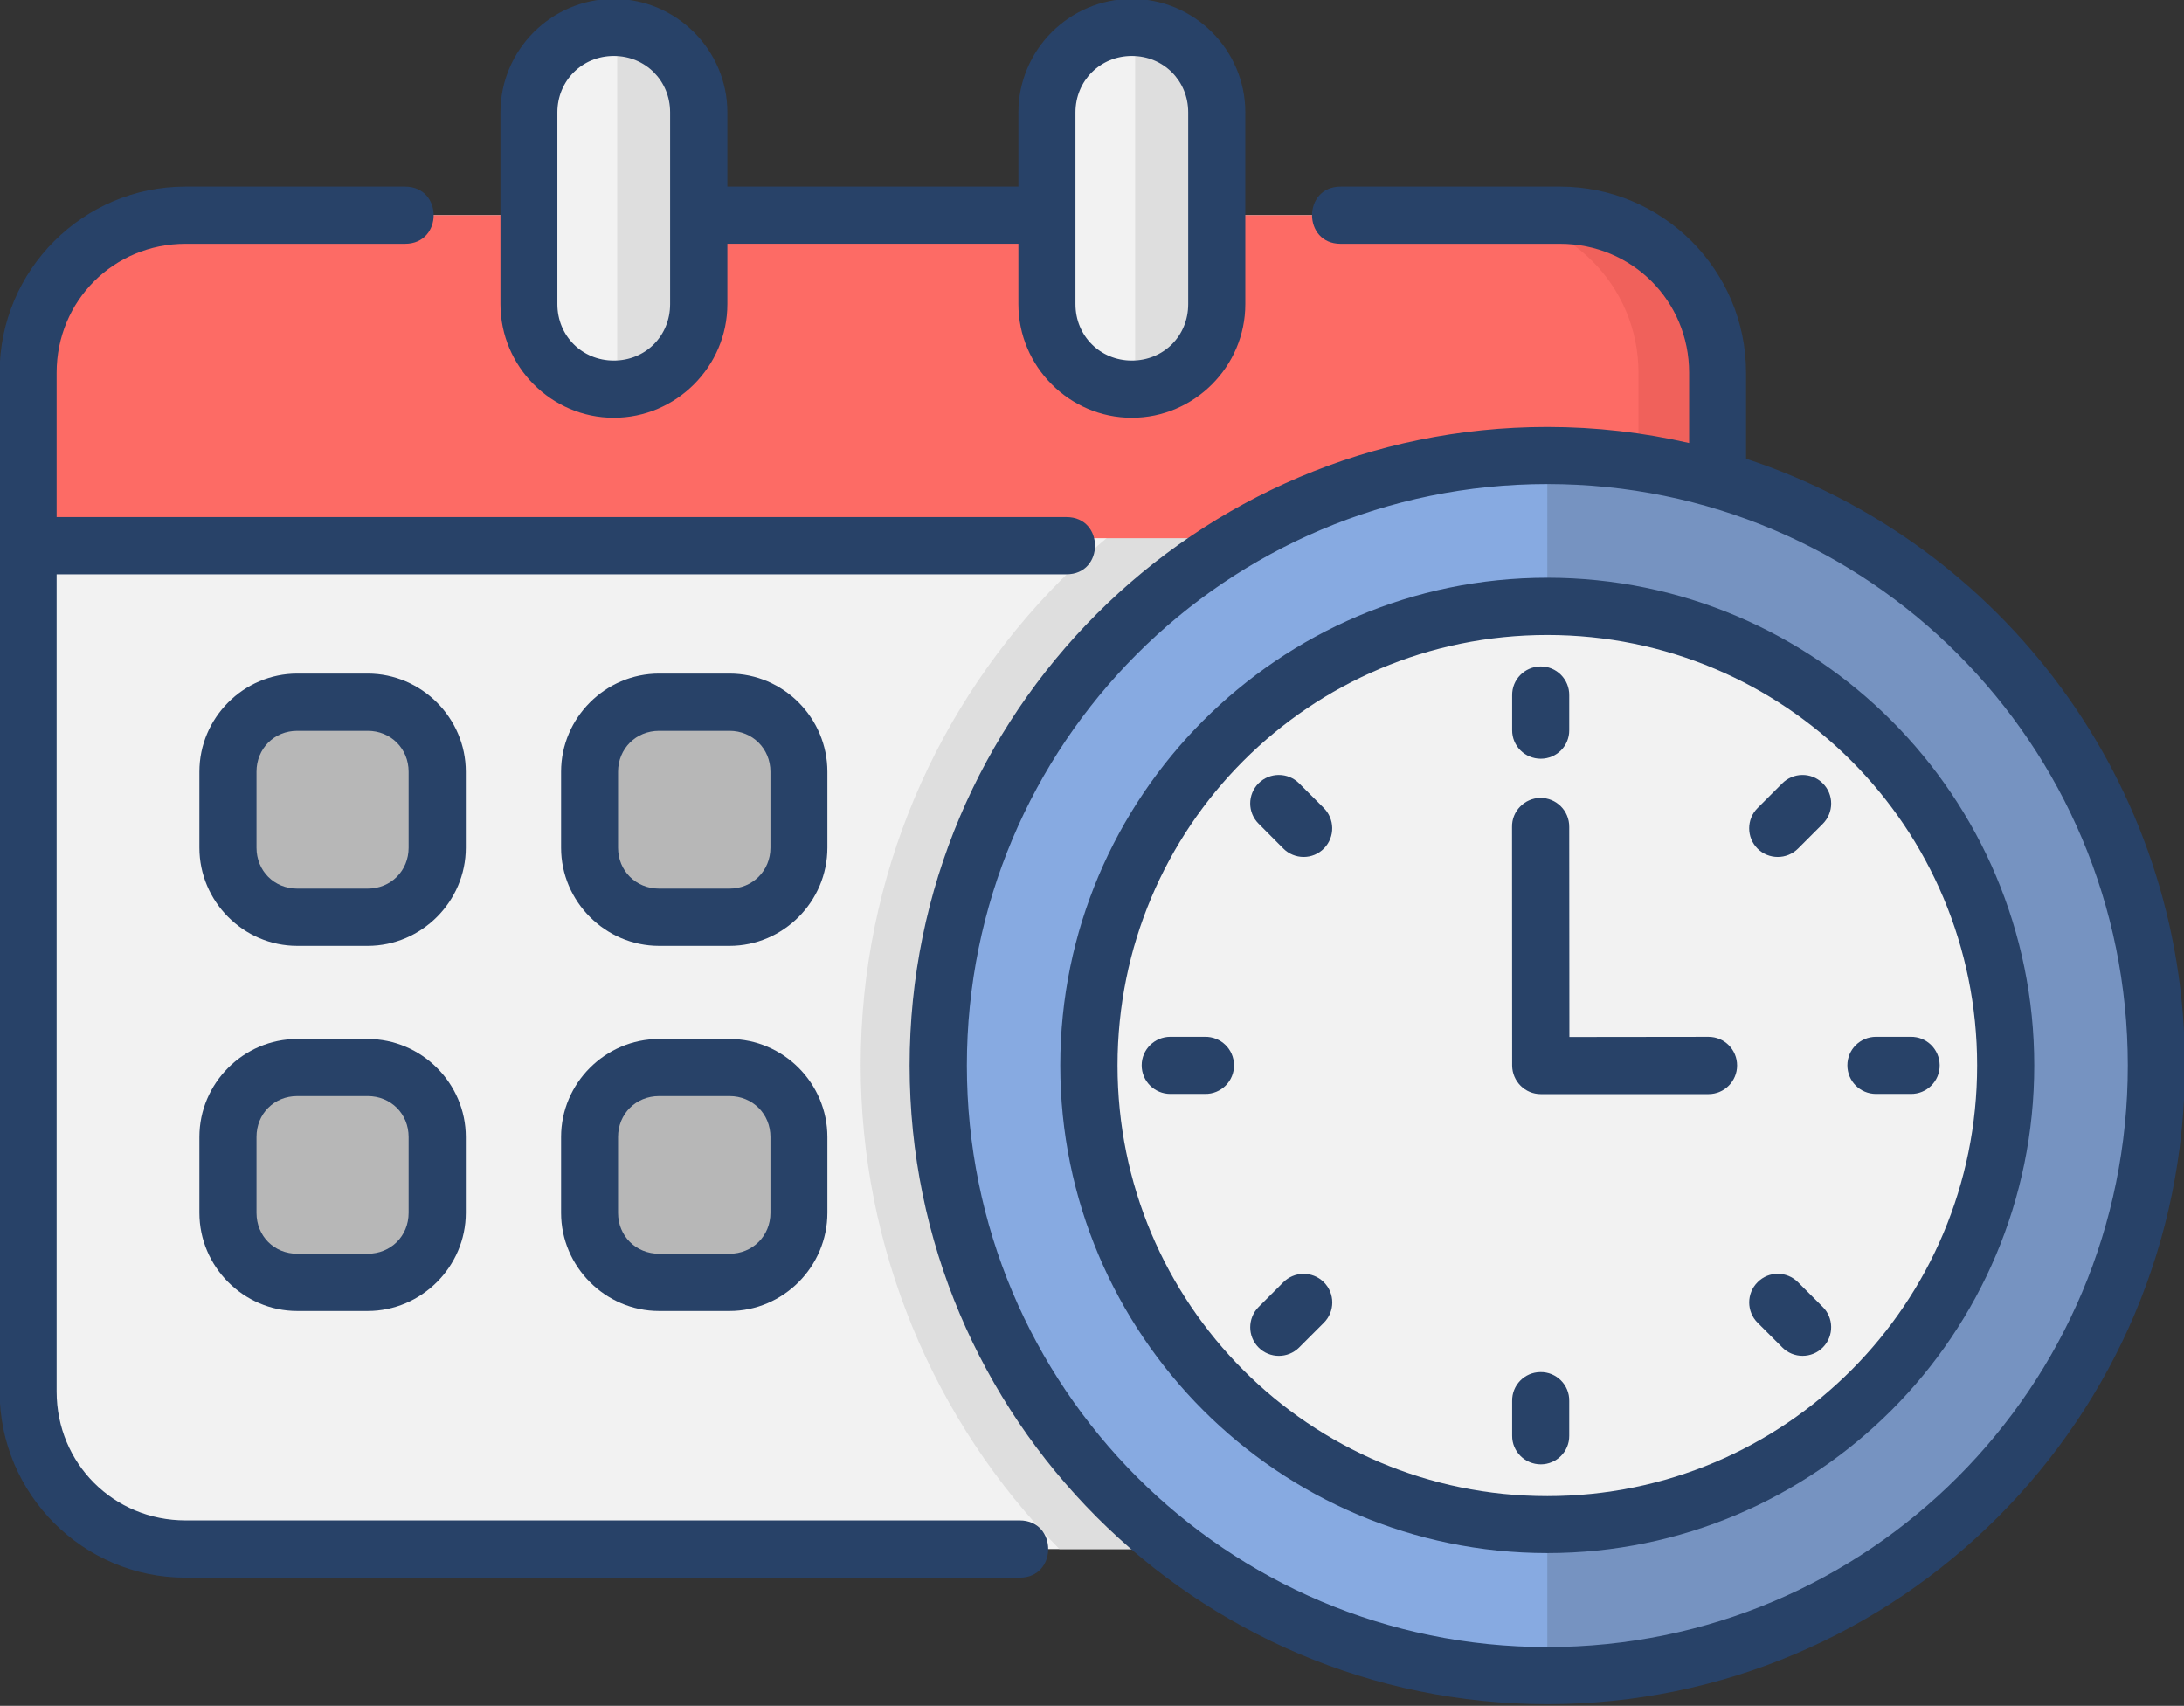
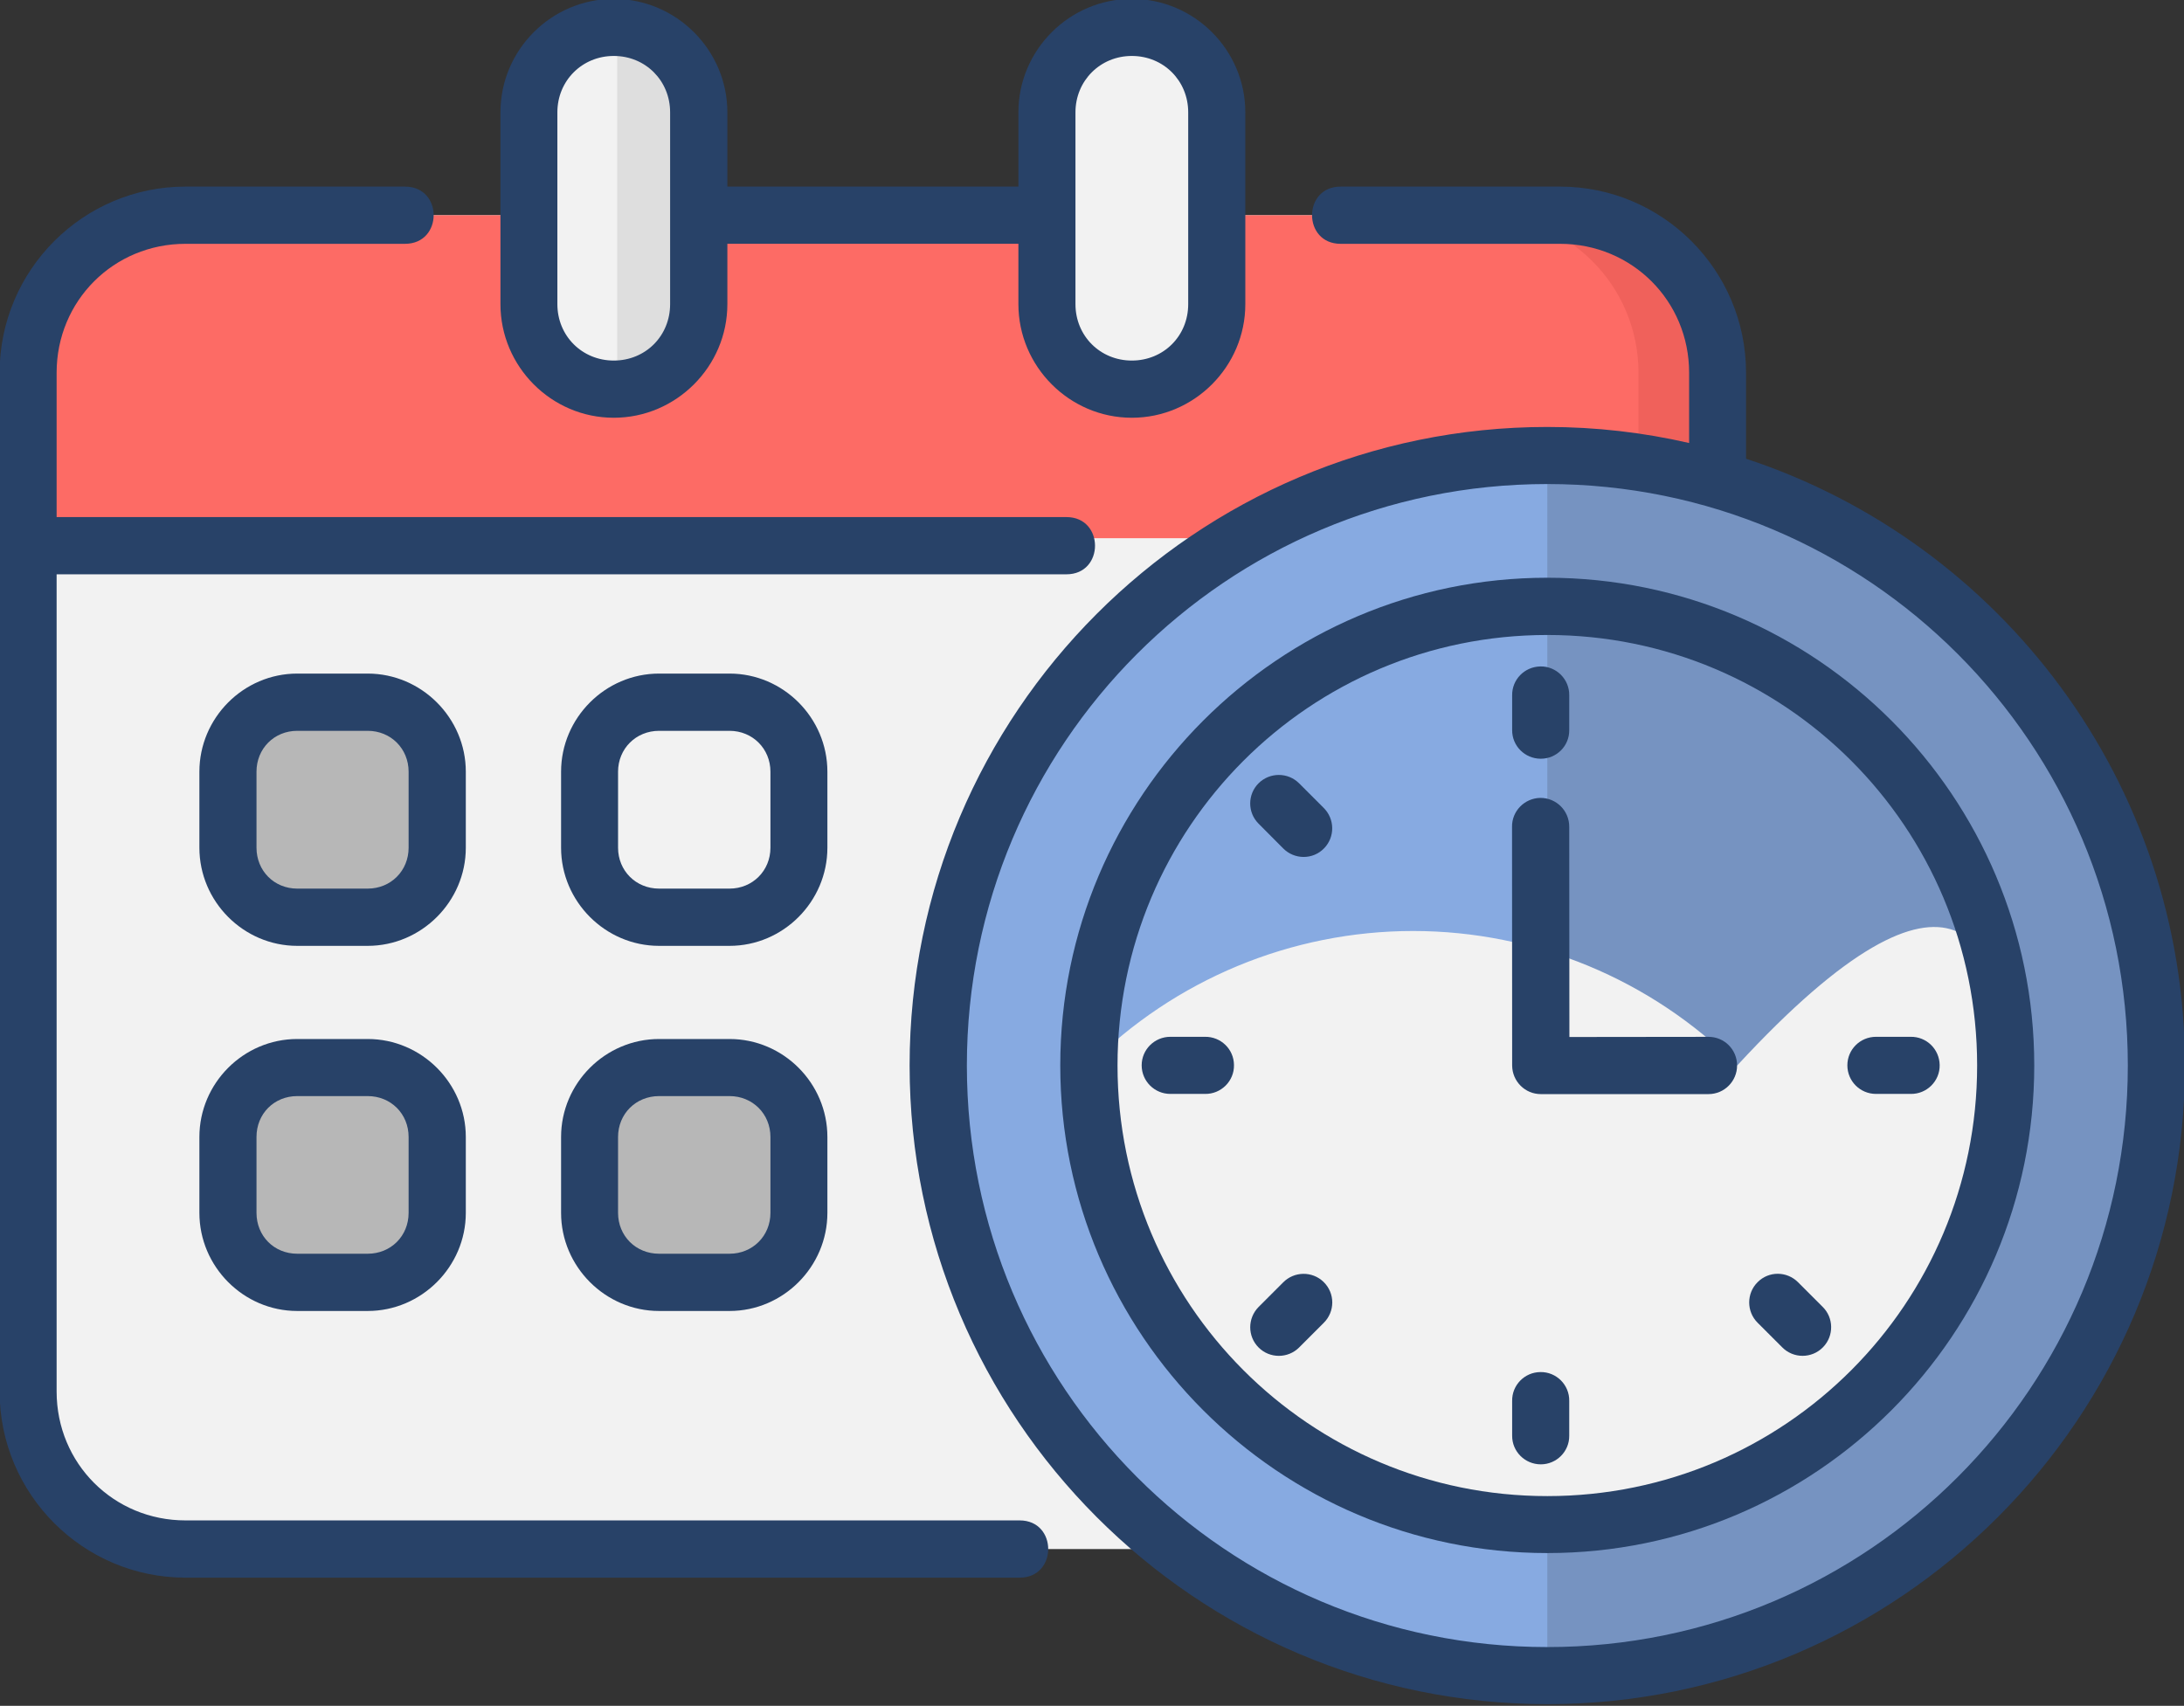
<svg xmlns="http://www.w3.org/2000/svg" height="62.1" preserveAspectRatio="xMidYMid meet" version="1.0" viewBox="5.2 14.0 79.5 62.1" width="79.5" zoomAndPan="magnify">
  <rect x="5.2" y="14.0" width="79.5" height="62.1" fill="#333333" stroke="none" />
  <g id="change1_1">
    <path clip-rule="evenodd" d="M11.952,70.392c-3.16-0.245-5.729-2.557-5.729-5.735V27.569 c0-3.177,2.557-5.734,5.729-5.734h50.037c3.176,0,5.729,2.557,5.729,5.734v37.088c0,3.178-2.553,5.735-5.729,5.735H11.952z" fill="#F2F2F2" fill-rule="evenodd" />
  </g>
  <g id="change2_1">
-     <path clip-rule="evenodd" d="M61.524,27.75C47.718,27.756,36.53,38.963,36.53,52.788 c0.006,6.593,2.605,12.921,7.234,17.604h18.225c3.176,0,5.734-2.557,5.734-5.735l-0.006-36.093 C65.696,28.037,63.614,27.761,61.524,27.75z" fill="#DEDEDE" fill-rule="evenodd" />
-   </g>
+     </g>
  <g id="change3_1">
    <path clip-rule="evenodd" d="M6.224,33.594v-6.025c0-3.177,2.557-5.734,5.729-5.734h50.037 c3.176,0,5.729,2.557,5.729,5.734v6.025H6.224z" fill="#FD6B65" fill-rule="evenodd" />
  </g>
  <g id="change4_1">
    <path clip-rule="evenodd" d="M59.114,21.835c3.176,0,5.729,2.562,5.729,5.738v6.021h2.875 v-6.021c0-3.176-2.553-5.738-5.729-5.738H59.114z" fill="#F0615B" fill-rule="evenodd" />
  </g>
  <g id="change5_1">
    <path clip-rule="evenodd" d="M83.696,52.788c0,5.891-2.338,11.542-6.494,15.703 c-4.156,4.167-9.797,6.506-15.678,6.506c-5.879,0-11.52-2.339-15.676-6.506c-4.162-4.161-6.494-9.812-6.494-15.703 s2.332-11.537,6.494-15.704c4.156-4.162,9.797-6.506,15.676-6.506c5.881,0,11.521,2.344,15.678,6.506 C81.358,41.25,83.696,46.897,83.696,52.788z" fill="#87AAE1" fill-rule="evenodd" />
  </g>
  <g id="change6_1">
    <path clip-rule="evenodd" d="M83.696,52.788c0,12.266-9.926,22.208-22.172,22.208V30.578 C73.771,30.578,83.696,40.521,83.696,52.788z" fill="#7693C1" fill-rule="evenodd" />
  </g>
  <g id="change1_2">
-     <path clip-rule="evenodd" d="M78.212,52.788c0,9.233-7.473,16.713-16.688,16.713 c-9.219,0-16.686-7.48-16.686-16.713c0-4.434,1.76-8.682,4.885-11.819c3.129-3.134,7.375-4.896,11.801-4.896 c4.428,0,8.668,1.762,11.797,4.896C76.452,44.105,78.212,48.354,78.212,52.788z" fill="#F2F2F2" fill-rule="evenodd" />
+     <path clip-rule="evenodd" d="M78.212,52.788c0,9.233-7.473,16.713-16.688,16.713 c-9.219,0-16.686-7.48-16.686-16.713c3.129-3.134,7.375-4.896,11.801-4.896 c4.428,0,8.668,1.762,11.797,4.896C76.452,44.105,78.212,48.354,78.212,52.788z" fill="#F2F2F2" fill-rule="evenodd" />
  </g>
  <g id="change1_3">
    <path clip-rule="evenodd" d="M27.542,15.001c1.713,0,3.094,1.375,3.094,3.088v6.983 c0,1.715-1.381,3.095-3.094,3.095c-1.709,0-3.09-1.38-3.09-3.095v-6.983C24.452,16.376,25.833,15.001,27.542,15.001z" fill="#F2F2F2" fill-rule="evenodd" />
  </g>
  <g id="change1_4">
    <path clip-rule="evenodd" d="M46.399,15.001c1.715,0,3.09,1.375,3.09,3.088v6.983 c0,1.715-1.375,3.095-3.09,3.095c-1.713,0-3.088-1.38-3.088-3.095v-6.983C43.312,16.376,44.687,15.001,46.399,15.001z" fill="#F2F2F2" fill-rule="evenodd" />
  </g>
  <g id="change7_1">
    <path clip-rule="evenodd" d="M16.026,39.569h2.563c1.395,0,2.525,1.125,2.525,2.525v2.766 c0,1.401-1.131,2.527-2.525,2.527h-2.563c-1.402,0-2.531-1.125-2.531-2.527v-2.766C13.495,40.693,14.624,39.569,16.026,39.569z" fill="#B7B7B7" fill-rule="evenodd" />
  </g>
  <g id="change7_2">
    <path clip-rule="evenodd" d="M16.026,52.86h2.563c1.395,0,2.525,1.13,2.525,2.532v2.765 c0,1.402-1.131,2.525-2.525,2.525h-2.563c-1.402,0-2.531-1.124-2.531-2.525v-2.765C13.495,53.99,14.624,52.86,16.026,52.86z" fill="#B7B7B7" fill-rule="evenodd" />
  </g>
  <g id="change7_3">
-     <path clip-rule="evenodd" d="M29.192,39.569h2.563c1.396,0,2.525,1.125,2.525,2.525v2.766 c0,1.401-1.129,2.527-2.525,2.527h-2.563c-1.4,0-2.531-1.125-2.531-2.527v-2.766C26.661,40.693,27.792,39.569,29.192,39.569z" fill="#B7B7B7" fill-rule="evenodd" />
-   </g>
+     </g>
  <g id="change7_4">
    <path clip-rule="evenodd" d="M29.192,52.86h2.563c1.396,0,2.525,1.13,2.525,2.532v2.765 c0,1.402-1.129,2.525-2.525,2.525h-2.563c-1.4,0-2.531-1.124-2.531-2.525v-2.765C26.661,53.99,27.792,52.86,29.192,52.86z" fill="#B7B7B7" fill-rule="evenodd" />
  </g>
  <g id="change2_2">
    <path clip-rule="evenodd" d="M27.667,15.001c1.645,0,2.969,1.322,2.969,2.967v7.225 c0,1.646-1.324,2.975-2.969,2.975V15.001z" fill="#DEDEDE" fill-rule="evenodd" />
  </g>
  <g id="change2_3">
-     <path clip-rule="evenodd" d="M46.521,15.001c1.645,0,2.969,1.322,2.969,2.967v7.225 c0,1.646-1.324,2.975-2.969,2.975V15.001z" fill="#DEDEDE" fill-rule="evenodd" />
-   </g>
+     </g>
  <g id="change8_1">
    <path clip-rule="evenodd" d="M61.524,31.621c11.684,0,21.131,9.463,21.131,21.167 c0,11.703-9.447,21.172-21.131,21.172c-11.682,0-21.129-9.469-21.129-21.172C40.396,41.084,49.843,31.621,61.524,31.621z M53.999,20.793c-1.385,0-1.385,2.083,0,2.083h7.99c2.613,0,4.697,2.074,4.697,4.693v2.558c-1.662-0.382-3.385-0.584-5.162-0.584 c-12.807,0-23.213,10.417-23.213,23.245c0,12.823,10.406,23.25,23.213,23.25c12.809,0,23.209-10.427,23.209-23.25 c0-10.297-6.703-19.037-15.975-22.089v-3.13c0-3.734-3.035-6.776-6.77-6.776H53.999z M11.952,20.793 c-3.729,0-6.766,3.042-6.766,6.776v37.088c0,3.735,3.037,6.776,6.766,6.776h30.365c1.385,0,1.385-2.084,0-2.084H11.952 c-2.613,0-4.691-2.071-4.691-4.692v-29.75h36.76c1.385,0,1.385-2.083,0-2.083H7.261v-5.255c0-2.62,2.078-4.693,4.691-4.693h7.99 c1.391,0,1.391-2.083,0-2.083H11.952z" fill="#284268" fill-rule="evenodd" />
  </g>
  <g id="change8_2">
    <path clip-rule="evenodd" d="M46.399,16.037c1.156,0,2.053,0.902,2.053,2.052v6.983 c0,1.158-0.896,2.054-2.053,2.054c-1.15,0-2.051-0.896-2.051-2.054v-6.983C44.349,16.939,45.249,16.037,46.399,16.037z M27.542,16.037c1.156,0,2.051,0.902,2.051,2.052v6.983c0,1.158-0.895,2.054-2.051,2.054c-1.152,0-2.053-0.896-2.053-2.054v-6.983 C25.489,16.939,26.39,16.037,27.542,16.037z M27.542,13.96c-2.271,0-4.125,1.858-4.125,4.129v6.983c0,2.272,1.854,4.136,4.125,4.136 c2.27,0,4.135-1.864,4.135-4.136v-2.197h10.594v2.197c0,2.272,1.859,4.136,4.129,4.136c2.271,0,4.131-1.864,4.131-4.136v-6.983 c0-2.271-1.859-4.129-4.131-4.129c-2.27,0-4.129,1.858-4.129,4.129v2.704H31.677v-2.704C31.677,15.818,29.812,13.96,27.542,13.96z" fill="#284268" fill-rule="evenodd" />
  </g>
  <g id="change8_3">
    <path clip-rule="evenodd" d="M61.524,37.116c8.656,0,15.646,7,15.646,15.672 c0,8.667-6.99,15.676-15.646,15.676c-8.65,0-15.645-7.009-15.645-15.676C45.88,44.116,52.874,37.116,61.524,37.116z M61.524,35.032 c-9.775,0-17.729,7.964-17.729,17.756c0,9.791,7.953,17.75,17.729,17.75c9.781,0,17.725-7.959,17.725-17.75 C79.249,42.996,71.306,35.032,61.524,35.032z" fill="#284268" fill-rule="evenodd" />
  </g>
  <g id="change8_4">
    <path d="M61.271,38.261c-0.578,0.011-1.037,0.479-1.027,1.057v1.26c-0.004,0.579,0.465,1.043,1.043,1.043 c0.572,0,1.041-0.464,1.035-1.043v-1.26C62.333,38.73,61.853,38.25,61.271,38.261z" fill="#284268" />
  </g>
  <g id="change8_5">
    <path d="M61.271,63.949c-0.578,0.005-1.037,0.479-1.027,1.052v1.265c-0.004,0.574,0.465,1.042,1.043,1.042 c0.572,0,1.041-0.468,1.035-1.042v-1.265C62.333,64.417,61.853,63.938,61.271,63.949z" fill="#284268" />
  </g>
  <g id="change8_6">
    <path d="M61.265,43.047c-0.572,0.011-1.037,0.484-1.025,1.058l0.004,8.688c0.006,0.572,0.469,1.037,1.043,1.037 h6.104c0.578,0,1.041-0.47,1.041-1.042c0-0.579-0.463-1.043-1.041-1.043l-5.063,0.006l-0.006-7.645 C62.327,43.516,61.853,43.042,61.265,43.047z" fill="#284268" />
  </g>
  <g id="change8_7">
    <path clip-rule="evenodd" d="M16.021,40.605h2.563c0.844,0,1.49,0.65,1.49,1.489v2.766 c0,0.839-0.646,1.489-1.49,1.489h-2.563c-0.844,0-1.484-0.65-1.484-1.489v-2.766C14.536,41.256,15.177,40.605,16.021,40.605z M16.021,38.521c-1.959,0-3.563,1.614-3.563,3.573v2.766c0,1.958,1.604,3.573,3.563,3.573h2.563c1.959,0,3.572-1.615,3.572-3.573 v-2.766c0-1.959-1.613-3.573-3.572-3.573H16.021z" fill="#284268" fill-rule="evenodd" />
  </g>
  <g id="change8_8">
    <path clip-rule="evenodd" d="M16.021,53.902h2.563c0.844,0,1.49,0.645,1.49,1.49v2.76 c0,0.844-0.646,1.489-1.49,1.489h-2.563c-0.844,0-1.484-0.645-1.484-1.489v-2.76C14.536,54.547,15.177,53.902,16.021,53.902z M16.021,51.824c-1.959,0-3.563,1.609-3.563,3.568v2.76c0,1.958,1.604,3.573,3.563,3.573h2.563c1.959,0,3.572-1.615,3.572-3.573 v-2.76c0-1.959-1.613-3.568-3.572-3.568H16.021z" fill="#284268" fill-rule="evenodd" />
  </g>
  <g id="change8_9">
    <path clip-rule="evenodd" d="M29.192,40.605h2.563c0.838,0,1.49,0.65,1.49,1.489v2.766 c0,0.839-0.652,1.489-1.49,1.489h-2.563c-0.844,0-1.494-0.65-1.494-1.489v-2.766C27.698,41.256,28.349,40.605,29.192,40.605z M29.192,38.521c-1.959,0-3.568,1.614-3.568,3.573v2.766c0,1.958,1.609,3.573,3.568,3.573h2.563c1.959,0,3.563-1.615,3.563-3.573 v-2.766c0-1.959-1.604-3.573-3.563-3.573H29.192z" fill="#284268" fill-rule="evenodd" />
  </g>
  <g id="change8_10">
    <path clip-rule="evenodd" d="M29.192,53.902h2.563c0.838,0,1.49,0.645,1.49,1.49v2.76 c0,0.844-0.652,1.489-1.49,1.489h-2.563c-0.844,0-1.494-0.645-1.494-1.489v-2.76C27.698,54.547,28.349,53.902,29.192,53.902z M29.192,51.824c-1.959,0-3.568,1.609-3.568,3.568v2.76c0,1.958,1.609,3.573,3.568,3.573h2.563c1.959,0,3.563-1.615,3.563-3.573 v-2.76c0-1.959-1.604-3.568-3.563-3.568H29.192z" fill="#284268" fill-rule="evenodd" />
  </g>
  <g id="change8_11">
    <path d="M75.806,52.771c-0.01-0.578-0.479-1.036-1.057-1.027h-1.26c-0.578,0-1.043,0.464-1.043,1.038 c0,0.577,0.465,1.041,1.043,1.041h1.26C75.337,53.834,75.817,53.354,75.806,52.771z" fill="#284268" />
  </g>
  <g id="change8_12">
    <path d="M50.118,52.771c-0.004-0.578-0.479-1.036-1.057-1.027h-1.26c-0.574,0-1.043,0.464-1.043,1.038 c0,0.577,0.469,1.041,1.043,1.041h1.26C49.649,53.834,50.13,53.354,50.118,52.771z" fill="#284268" />
  </g>
  <g id="change8_13">
    <path d="M71.562,63.042c0.4-0.412,0.391-1.073-0.021-1.473l-0.891-0.891c-0.406-0.407-1.066-0.412-1.473,0 c-0.406,0.406-0.406,1.066,0,1.473l0.891,0.891C70.478,63.463,71.155,63.463,71.562,63.042z" fill="#284268" />
  </g>
  <g id="change8_14">
    <path d="M53.399,44.881c0.402-0.412,0.391-1.073-0.02-1.475l-0.891-0.891c-0.406-0.405-1.068-0.405-1.475,0 c-0.406,0.407-0.406,1.063,0,1.469l0.891,0.896C52.317,45.302,52.993,45.302,53.399,44.881z" fill="#284268" />
  </g>
  <g id="change8_15">
-     <path d="M71.54,42.506c-0.41-0.401-1.072-0.391-1.473,0.021l-0.891,0.891c-0.406,0.406-0.406,1.067,0,1.475 c0.406,0.405,1.066,0.405,1.473,0l0.891-0.891C71.962,43.589,71.962,42.912,71.54,42.506z" fill="#284268" />
-   </g>
+     </g>
  <g id="change8_16">
    <path d="M53.38,60.668c-0.412-0.402-1.074-0.391-1.475,0.02l-0.891,0.891c-0.406,0.412-0.406,1.068,0,1.475 c0.406,0.406,1.068,0.406,1.475,0l0.891-0.891C53.802,61.75,53.802,61.078,53.38,60.668z" fill="#284268" />
  </g>
</svg>